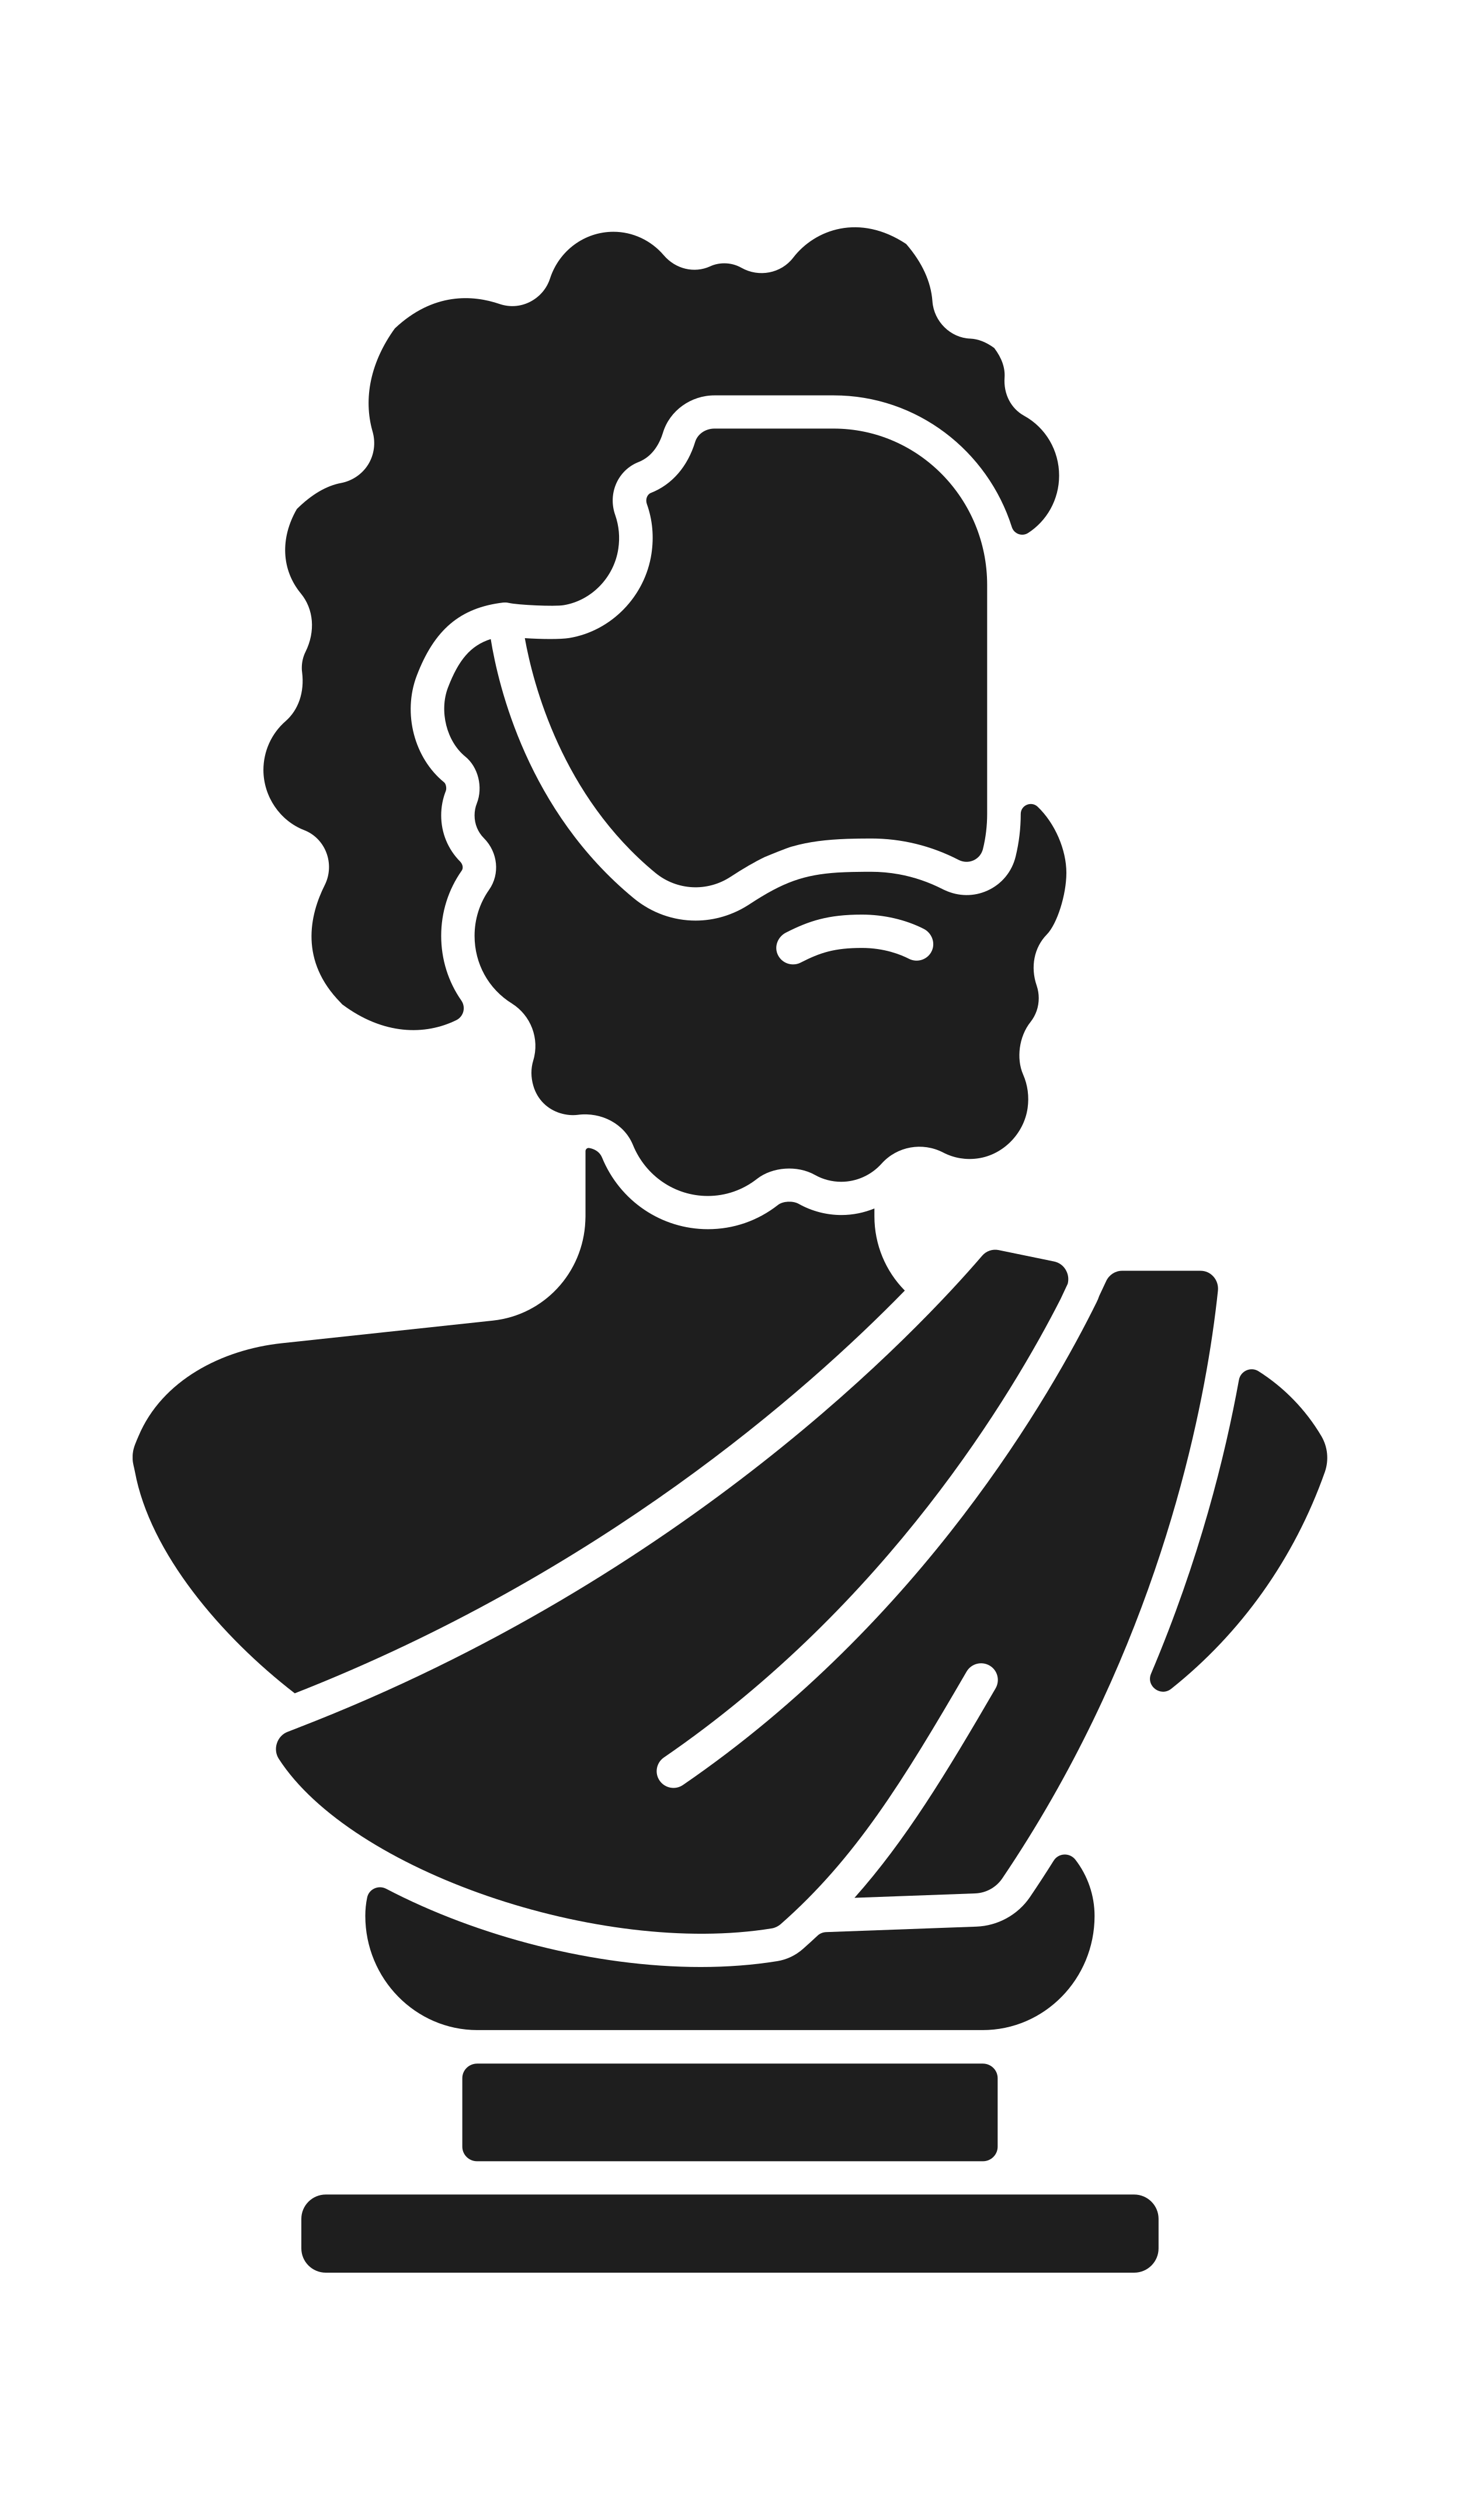
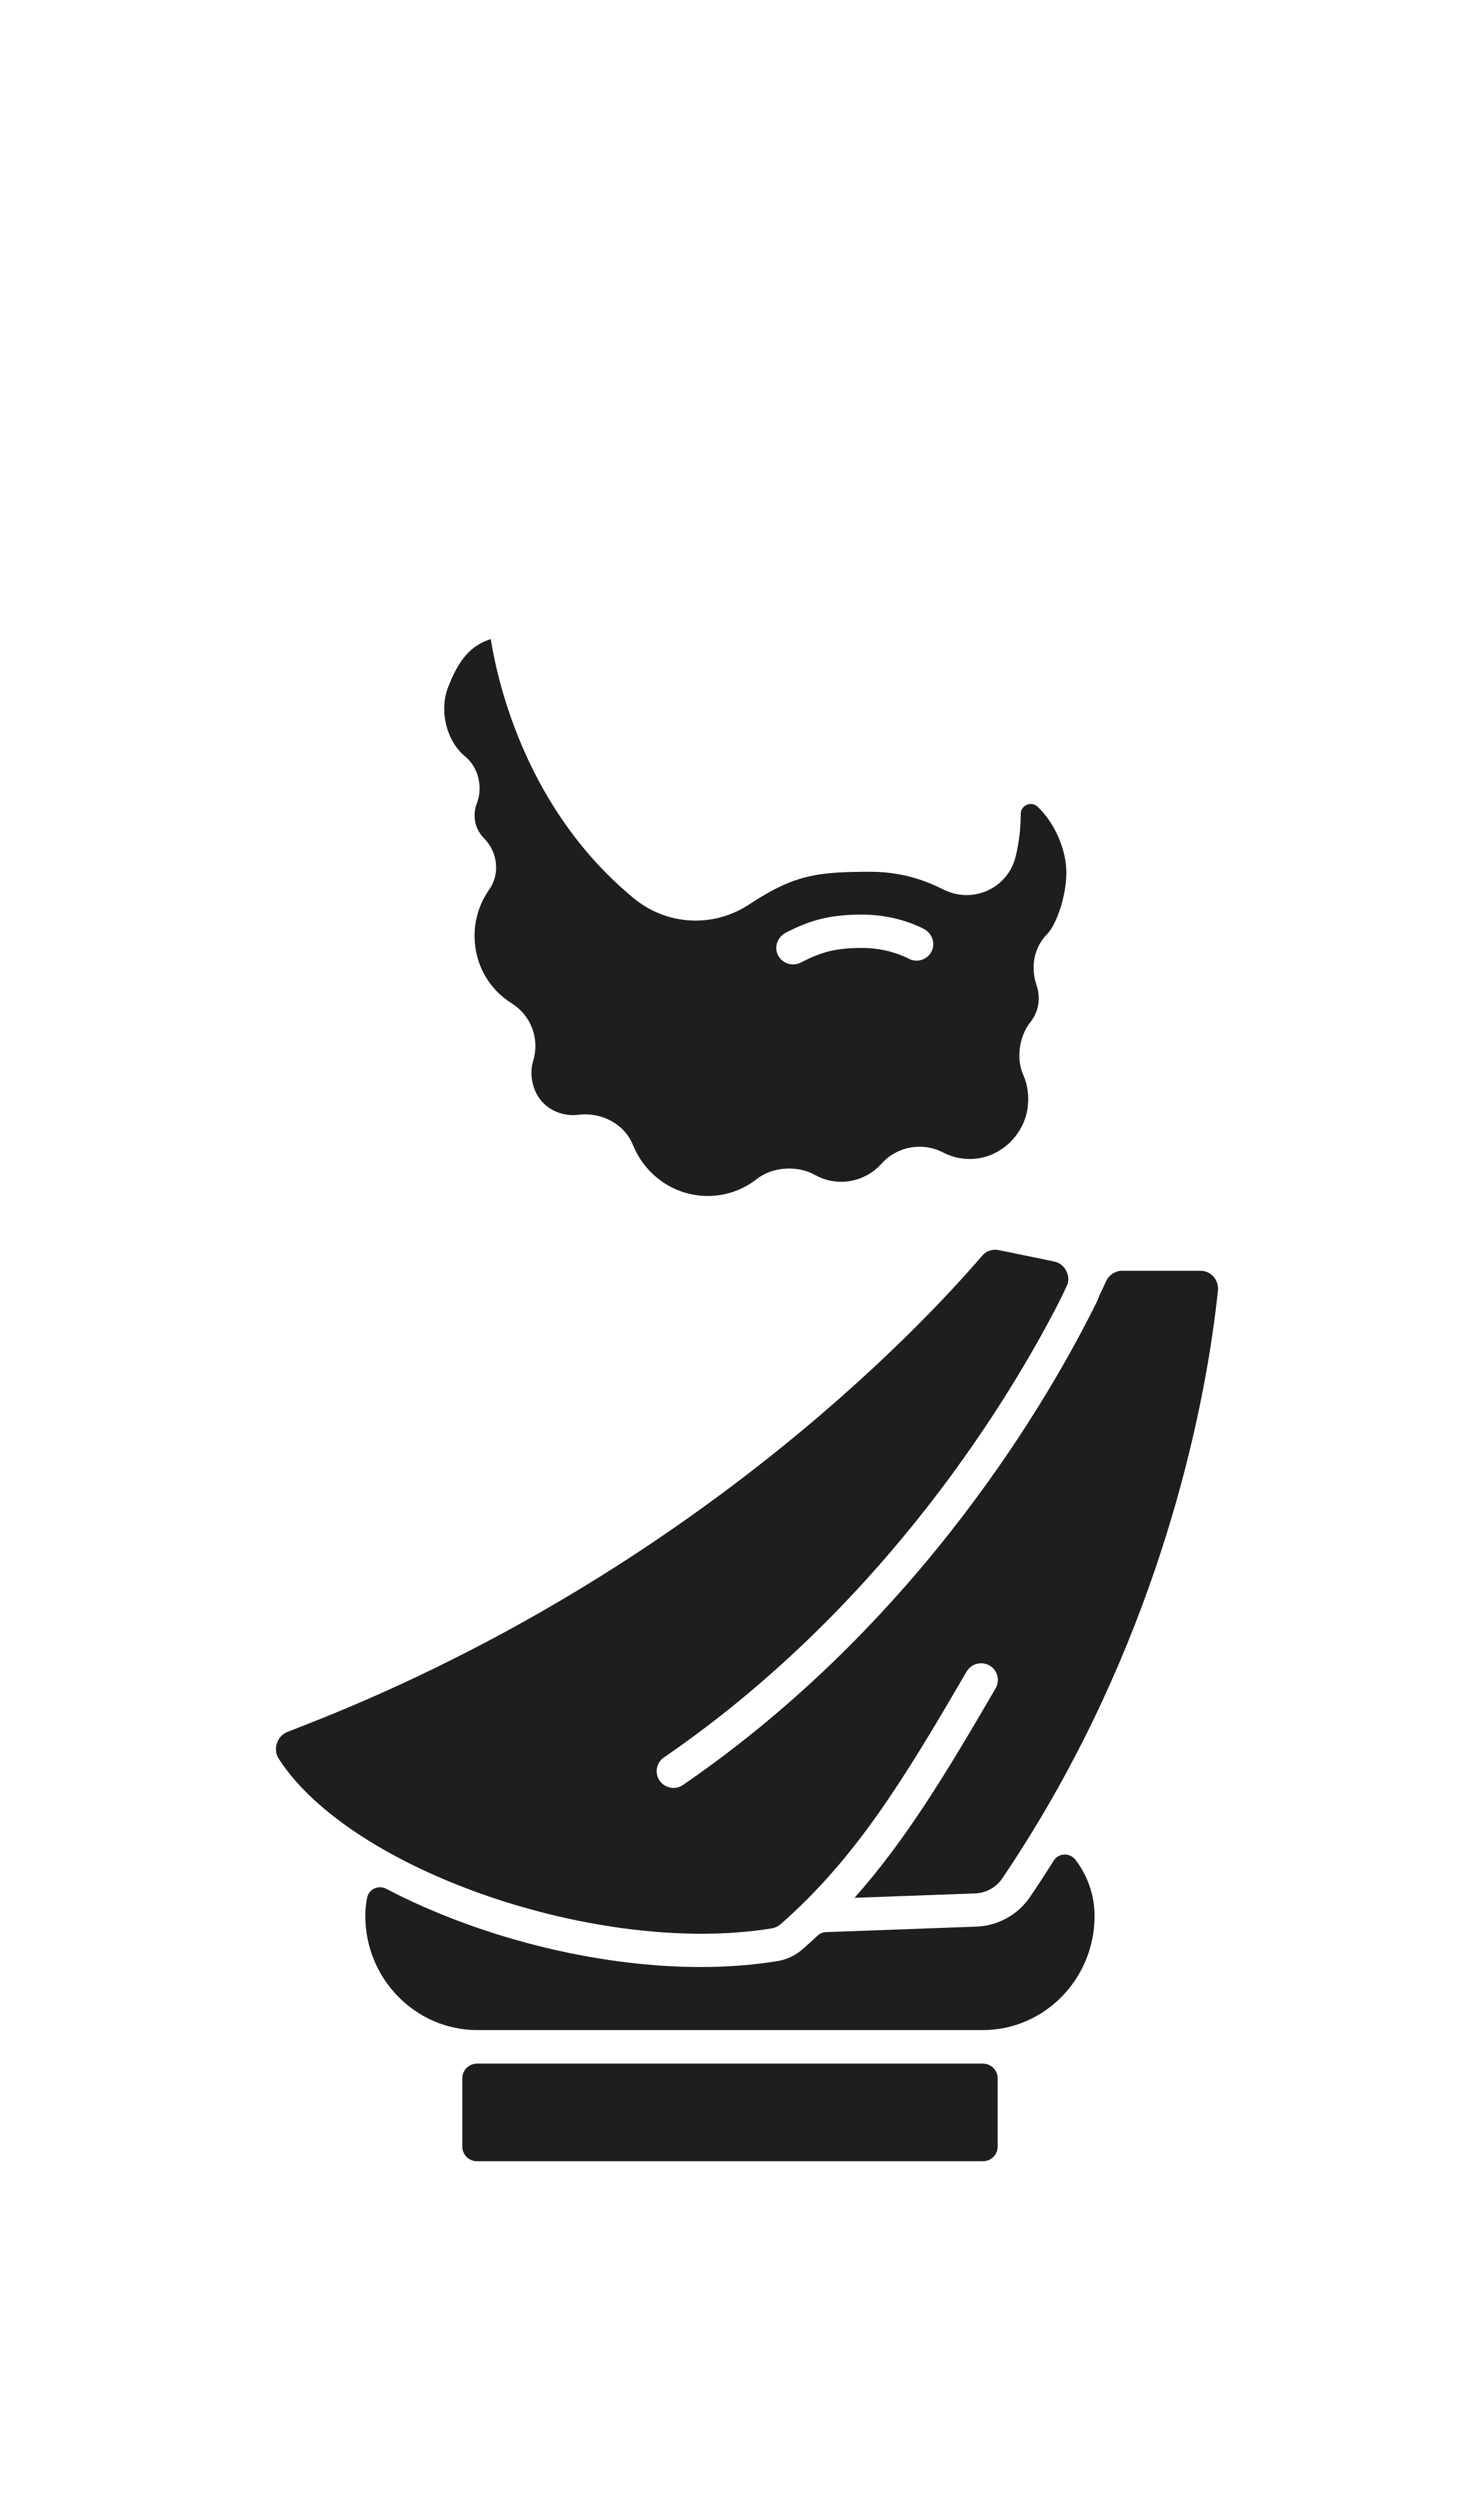
<svg xmlns="http://www.w3.org/2000/svg" fill="none" height="100%" overflow="visible" preserveAspectRatio="none" style="display: block;" viewBox="0 0 45 77" width="100%">
  <g id="Frame">
    <g id="Group">
      <path d="M23.791 59.397C23.888 59.381 23.98 59.336 24.061 59.268C26.356 57.253 27.82 54.878 29.792 51.488C29.936 51.242 30.25 51.16 30.498 51.3C30.746 51.443 30.828 51.755 30.687 52.002C29.147 54.651 27.905 56.694 26.337 58.456L30.054 58.32C30.391 58.309 30.703 58.135 30.89 57.861C35.303 51.338 36.836 44.703 37.362 41.145C37.362 41.141 37.364 41.136 37.364 41.132C37.442 40.601 37.499 40.139 37.539 39.757C37.556 39.595 37.506 39.437 37.398 39.318C37.294 39.203 37.154 39.142 37.003 39.142H34.583C34.377 39.142 34.186 39.266 34.096 39.456L33.879 39.918C33.858 39.984 33.832 40.047 33.799 40.111C32.425 42.896 28.429 49.921 21.052 54.979C20.819 55.141 20.495 55.083 20.332 54.848C20.169 54.615 20.228 54.294 20.464 54.132C27.348 49.409 31.206 42.924 32.691 40.008L32.909 39.543C32.942 39.412 32.93 39.276 32.868 39.151C32.793 38.996 32.656 38.891 32.491 38.856L30.779 38.504C30.592 38.466 30.398 38.532 30.273 38.677C28.337 40.934 21.128 48.602 9.201 53.212C9.189 53.217 9.177 53.222 9.165 53.227C9.066 53.264 8.967 53.304 8.868 53.342C8.712 53.4 8.589 53.529 8.535 53.694C8.48 53.858 8.502 54.031 8.591 54.172C10.816 57.626 18.485 60.261 23.791 59.397Z" fill="#1E1E1E" id="Vector" />
      <path d="M33.737 59.015C33.737 58.377 33.522 57.769 33.147 57.283C32.972 57.058 32.627 57.07 32.476 57.312C32.242 57.685 31.999 58.058 31.746 58.431C31.376 58.977 30.757 59.32 30.091 59.343L25.46 59.512C25.361 59.517 25.267 59.555 25.196 59.623C25.05 59.761 24.898 59.897 24.745 60.033C24.521 60.23 24.249 60.359 23.959 60.406C23.205 60.528 22.412 60.587 21.597 60.587C18.332 60.587 14.719 59.651 11.902 58.177C11.663 58.053 11.368 58.187 11.316 58.45C11.278 58.633 11.259 58.82 11.259 59.01C11.259 60.951 12.808 62.53 14.714 62.53H30.282C32.188 62.534 33.737 60.955 33.737 59.015Z" fill="#1E1E1E" id="Vector_2" />
-       <path d="M9.373 25.569C9.685 25.688 9.933 25.939 10.056 26.256C10.183 26.582 10.166 26.948 10.011 27.258C9.536 28.203 9.236 29.602 10.497 30.881C10.511 30.897 10.528 30.913 10.542 30.93L10.549 30.937C11.824 31.89 13.106 31.892 14.063 31.423C14.292 31.31 14.363 31.026 14.219 30.817C13.819 30.245 13.598 29.555 13.598 28.825C13.598 28.1 13.817 27.403 14.233 26.814C14.285 26.739 14.264 26.62 14.183 26.538C13.805 26.157 13.598 25.653 13.598 25.116C13.598 24.858 13.645 24.607 13.739 24.367C13.775 24.28 13.742 24.14 13.692 24.1C12.762 23.347 12.407 21.965 12.844 20.815C13.387 19.391 14.183 18.718 15.508 18.56C15.527 18.558 15.548 18.558 15.567 18.558C15.569 18.558 15.572 18.558 15.576 18.558C15.593 18.558 15.609 18.558 15.626 18.56C15.628 18.56 15.633 18.56 15.635 18.563C15.652 18.565 15.668 18.567 15.685 18.572C15.687 18.572 15.69 18.572 15.69 18.572C15.947 18.633 17.083 18.689 17.376 18.64C18.233 18.497 18.925 17.784 19.057 16.906C19.111 16.547 19.078 16.198 18.963 15.867C18.726 15.2 19.043 14.482 19.683 14.231C20.129 14.055 20.339 13.64 20.436 13.321C20.642 12.648 21.293 12.178 22.023 12.178H25.697C28.262 12.178 30.441 13.884 31.187 16.235C31.253 16.444 31.499 16.535 31.686 16.418C32.264 16.047 32.644 15.39 32.644 14.649C32.644 13.877 32.231 13.171 31.563 12.805C31.159 12.582 30.927 12.134 30.963 11.632C30.984 11.331 30.876 11.024 30.644 10.719C30.394 10.536 30.146 10.44 29.905 10.43C29.296 10.409 28.783 9.902 28.739 9.281C28.696 8.68 28.424 8.086 27.931 7.516C26.493 6.561 25.116 7.066 24.446 7.939C24.075 8.422 23.39 8.553 22.852 8.248C22.689 8.157 22.512 8.11 22.325 8.11C22.174 8.11 22.025 8.14 21.888 8.204C21.397 8.427 20.823 8.288 20.46 7.864C20.068 7.404 19.503 7.139 18.908 7.139C18.02 7.139 17.236 7.716 16.955 8.572C16.852 8.894 16.627 9.152 16.327 9.302C16.037 9.447 15.706 9.468 15.397 9.363C14.585 9.086 13.364 8.992 12.169 10.116C11.43 11.137 11.187 12.265 11.484 13.295C11.583 13.64 11.534 14.008 11.347 14.309C11.163 14.604 10.858 14.811 10.514 14.877C10.06 14.961 9.602 15.231 9.149 15.679C8.629 16.58 8.674 17.554 9.272 18.279C9.671 18.762 9.727 19.45 9.418 20.074C9.34 20.231 9.302 20.397 9.302 20.576C9.302 20.623 9.305 20.667 9.312 20.714C9.387 21.317 9.201 21.866 8.799 22.216C8.367 22.593 8.119 23.14 8.119 23.72C8.122 24.534 8.625 25.278 9.373 25.569Z" fill="#1E1E1E" id="Vector_3" />
-       <path d="M27.888 39.752C27.293 39.151 26.951 38.333 26.951 37.467V37.223C26.63 37.354 26.285 37.425 25.933 37.425C25.473 37.425 25.017 37.305 24.616 37.08C24.434 36.979 24.129 36.995 23.978 37.115C23.355 37.603 22.608 37.861 21.82 37.861C20.386 37.861 19.104 36.993 18.556 35.653C18.485 35.479 18.325 35.388 18.157 35.36C18.101 35.35 18.046 35.397 18.046 35.456V37.471C18.046 37.521 18.044 37.57 18.041 37.617C17.971 39.205 16.769 40.508 15.191 40.676L8.686 41.373C6.839 41.57 4.993 42.514 4.27 44.233C4.194 44.412 4.112 44.583 4.093 44.768C4.093 44.773 4.093 44.78 4.091 44.785C4.088 44.811 4.088 44.836 4.088 44.86C4.088 44.89 4.088 44.919 4.088 44.949C4.093 45.078 4.135 45.202 4.159 45.334C4.622 47.833 6.82 50.409 9.085 52.157C18.464 48.478 24.821 42.896 27.888 39.752Z" fill="#1E1E1E" id="Vector_4" />
      <path d="M30.283 63.562H14.714C14.712 63.562 14.712 63.562 14.71 63.562C14.457 63.562 14.249 63.759 14.249 64.013V66.12C14.249 66.368 14.452 66.57 14.703 66.57H30.297C30.547 66.57 30.75 66.368 30.75 66.12V64.013C30.75 63.761 30.543 63.562 30.29 63.562C30.285 63.562 30.285 63.562 30.283 63.562Z" fill="#1E1E1E" id="Vector_5" />
-       <path d="M34.956 67.595H31.265H13.732H10.041C9.626 67.595 9.288 67.931 9.288 68.344V69.254C9.288 69.667 9.626 70.002 10.041 70.002H34.956C35.372 70.002 35.709 69.667 35.709 69.254V68.344C35.709 67.931 35.372 67.595 34.956 67.595Z" fill="#1E1E1E" id="Vector_6" />
-       <path d="M40.725 44.231C40.243 43.417 39.575 42.734 38.791 42.237C38.552 42.086 38.236 42.227 38.186 42.504C37.761 44.848 36.965 48.044 35.478 51.551C35.315 51.934 35.773 52.276 36.099 52.018C38.252 50.305 39.893 48.008 40.836 45.336C40.963 44.968 40.923 44.566 40.725 44.231Z" fill="#1E1E1E" id="Vector_7" />
      <path d="M32.868 26.885C32.868 26.176 32.519 25.362 31.985 24.851C31.789 24.663 31.461 24.801 31.461 25.071C31.461 25.512 31.409 25.951 31.305 26.378C31.192 26.85 30.873 27.234 30.436 27.431C30.016 27.622 29.541 27.614 29.123 27.42C29.107 27.413 29.092 27.406 29.076 27.399C29.073 27.399 29.073 27.399 29.071 27.396C28.632 27.171 28.174 27.014 27.704 26.929C27.423 26.878 27.135 26.852 26.844 26.852C26.788 26.852 26.733 26.852 26.681 26.852C26.4 26.854 26.117 26.859 25.834 26.875C25.831 26.875 25.829 26.875 25.827 26.875C24.771 26.944 24.138 27.171 23.095 27.856C22.587 28.189 22.011 28.356 21.439 28.356C20.764 28.356 20.091 28.126 19.538 27.671C16.268 24.982 15.361 21.141 15.127 19.691C15.127 19.689 15.125 19.686 15.12 19.686C14.506 19.884 14.136 20.322 13.807 21.179C13.531 21.904 13.765 22.837 14.341 23.304C14.74 23.628 14.893 24.248 14.697 24.745C14.65 24.862 14.627 24.987 14.627 25.116C14.627 25.381 14.728 25.63 14.915 25.817C15.349 26.254 15.415 26.922 15.075 27.406C14.783 27.821 14.627 28.311 14.627 28.825C14.627 29.682 15.054 30.458 15.772 30.906C16.365 31.275 16.639 31.997 16.436 32.664C16.36 32.915 16.36 33.18 16.44 33.45C16.561 33.86 16.863 34.165 17.274 34.29C17.456 34.344 17.635 34.36 17.807 34.339C18.547 34.243 19.248 34.625 19.51 35.27C19.9 36.223 20.804 36.838 21.815 36.838C22.367 36.838 22.894 36.655 23.331 36.312C23.808 35.939 24.575 35.885 25.118 36.19C25.364 36.329 25.645 36.401 25.928 36.401C26.4 36.401 26.854 36.197 27.173 35.841C27.65 35.308 28.429 35.167 29.071 35.5C29.402 35.672 29.775 35.735 30.15 35.679C30.92 35.568 31.562 34.916 31.673 34.13C31.723 33.776 31.676 33.419 31.536 33.1C31.317 32.603 31.411 31.92 31.761 31.481C31.928 31.27 32.016 31.017 32.016 30.744C32.016 30.611 31.994 30.482 31.952 30.357C31.754 29.782 31.874 29.182 32.264 28.785C32.582 28.462 32.868 27.558 32.868 26.885ZM28.726 29.276C28.608 29.555 28.278 29.668 28.013 29.531C27.77 29.407 27.26 29.198 26.566 29.198C25.711 29.198 25.276 29.344 24.679 29.649C24.603 29.689 24.523 29.705 24.443 29.705C24.237 29.705 24.041 29.583 23.959 29.374C23.862 29.125 23.989 28.844 24.228 28.724C24.934 28.365 25.522 28.171 26.566 28.171C27.234 28.171 27.909 28.325 28.469 28.609C28.712 28.731 28.833 29.025 28.726 29.276Z" fill="#1E1E1E" id="Vector_8" />
-       <path d="M17.547 19.651C17.276 19.696 16.681 19.689 16.176 19.656C16.428 21.059 17.316 24.51 20.197 26.883C20.863 27.431 21.8 27.481 22.525 27.002C22.908 26.751 23.25 26.552 23.578 26.394C23.597 26.385 24.275 26.106 24.421 26.071H24.424C24.934 25.925 25.468 25.862 26.119 25.838C26.346 25.831 26.584 25.827 26.844 25.827C27.784 25.827 28.693 26.047 29.546 26.486C29.692 26.561 29.86 26.566 30.006 26.5C30.093 26.46 30.247 26.362 30.299 26.139C30.384 25.791 30.426 25.433 30.426 25.073V18.016C30.426 15.362 28.303 13.201 25.694 13.201H22.022C21.744 13.201 21.498 13.37 21.425 13.614C21.194 14.37 20.712 14.928 20.062 15.182C19.944 15.229 19.888 15.383 19.937 15.522C20.112 16.012 20.159 16.528 20.079 17.056C19.881 18.37 18.839 19.438 17.547 19.651Z" fill="#1E1E1E" id="Vector_9" />
    </g>
  </g>
</svg>